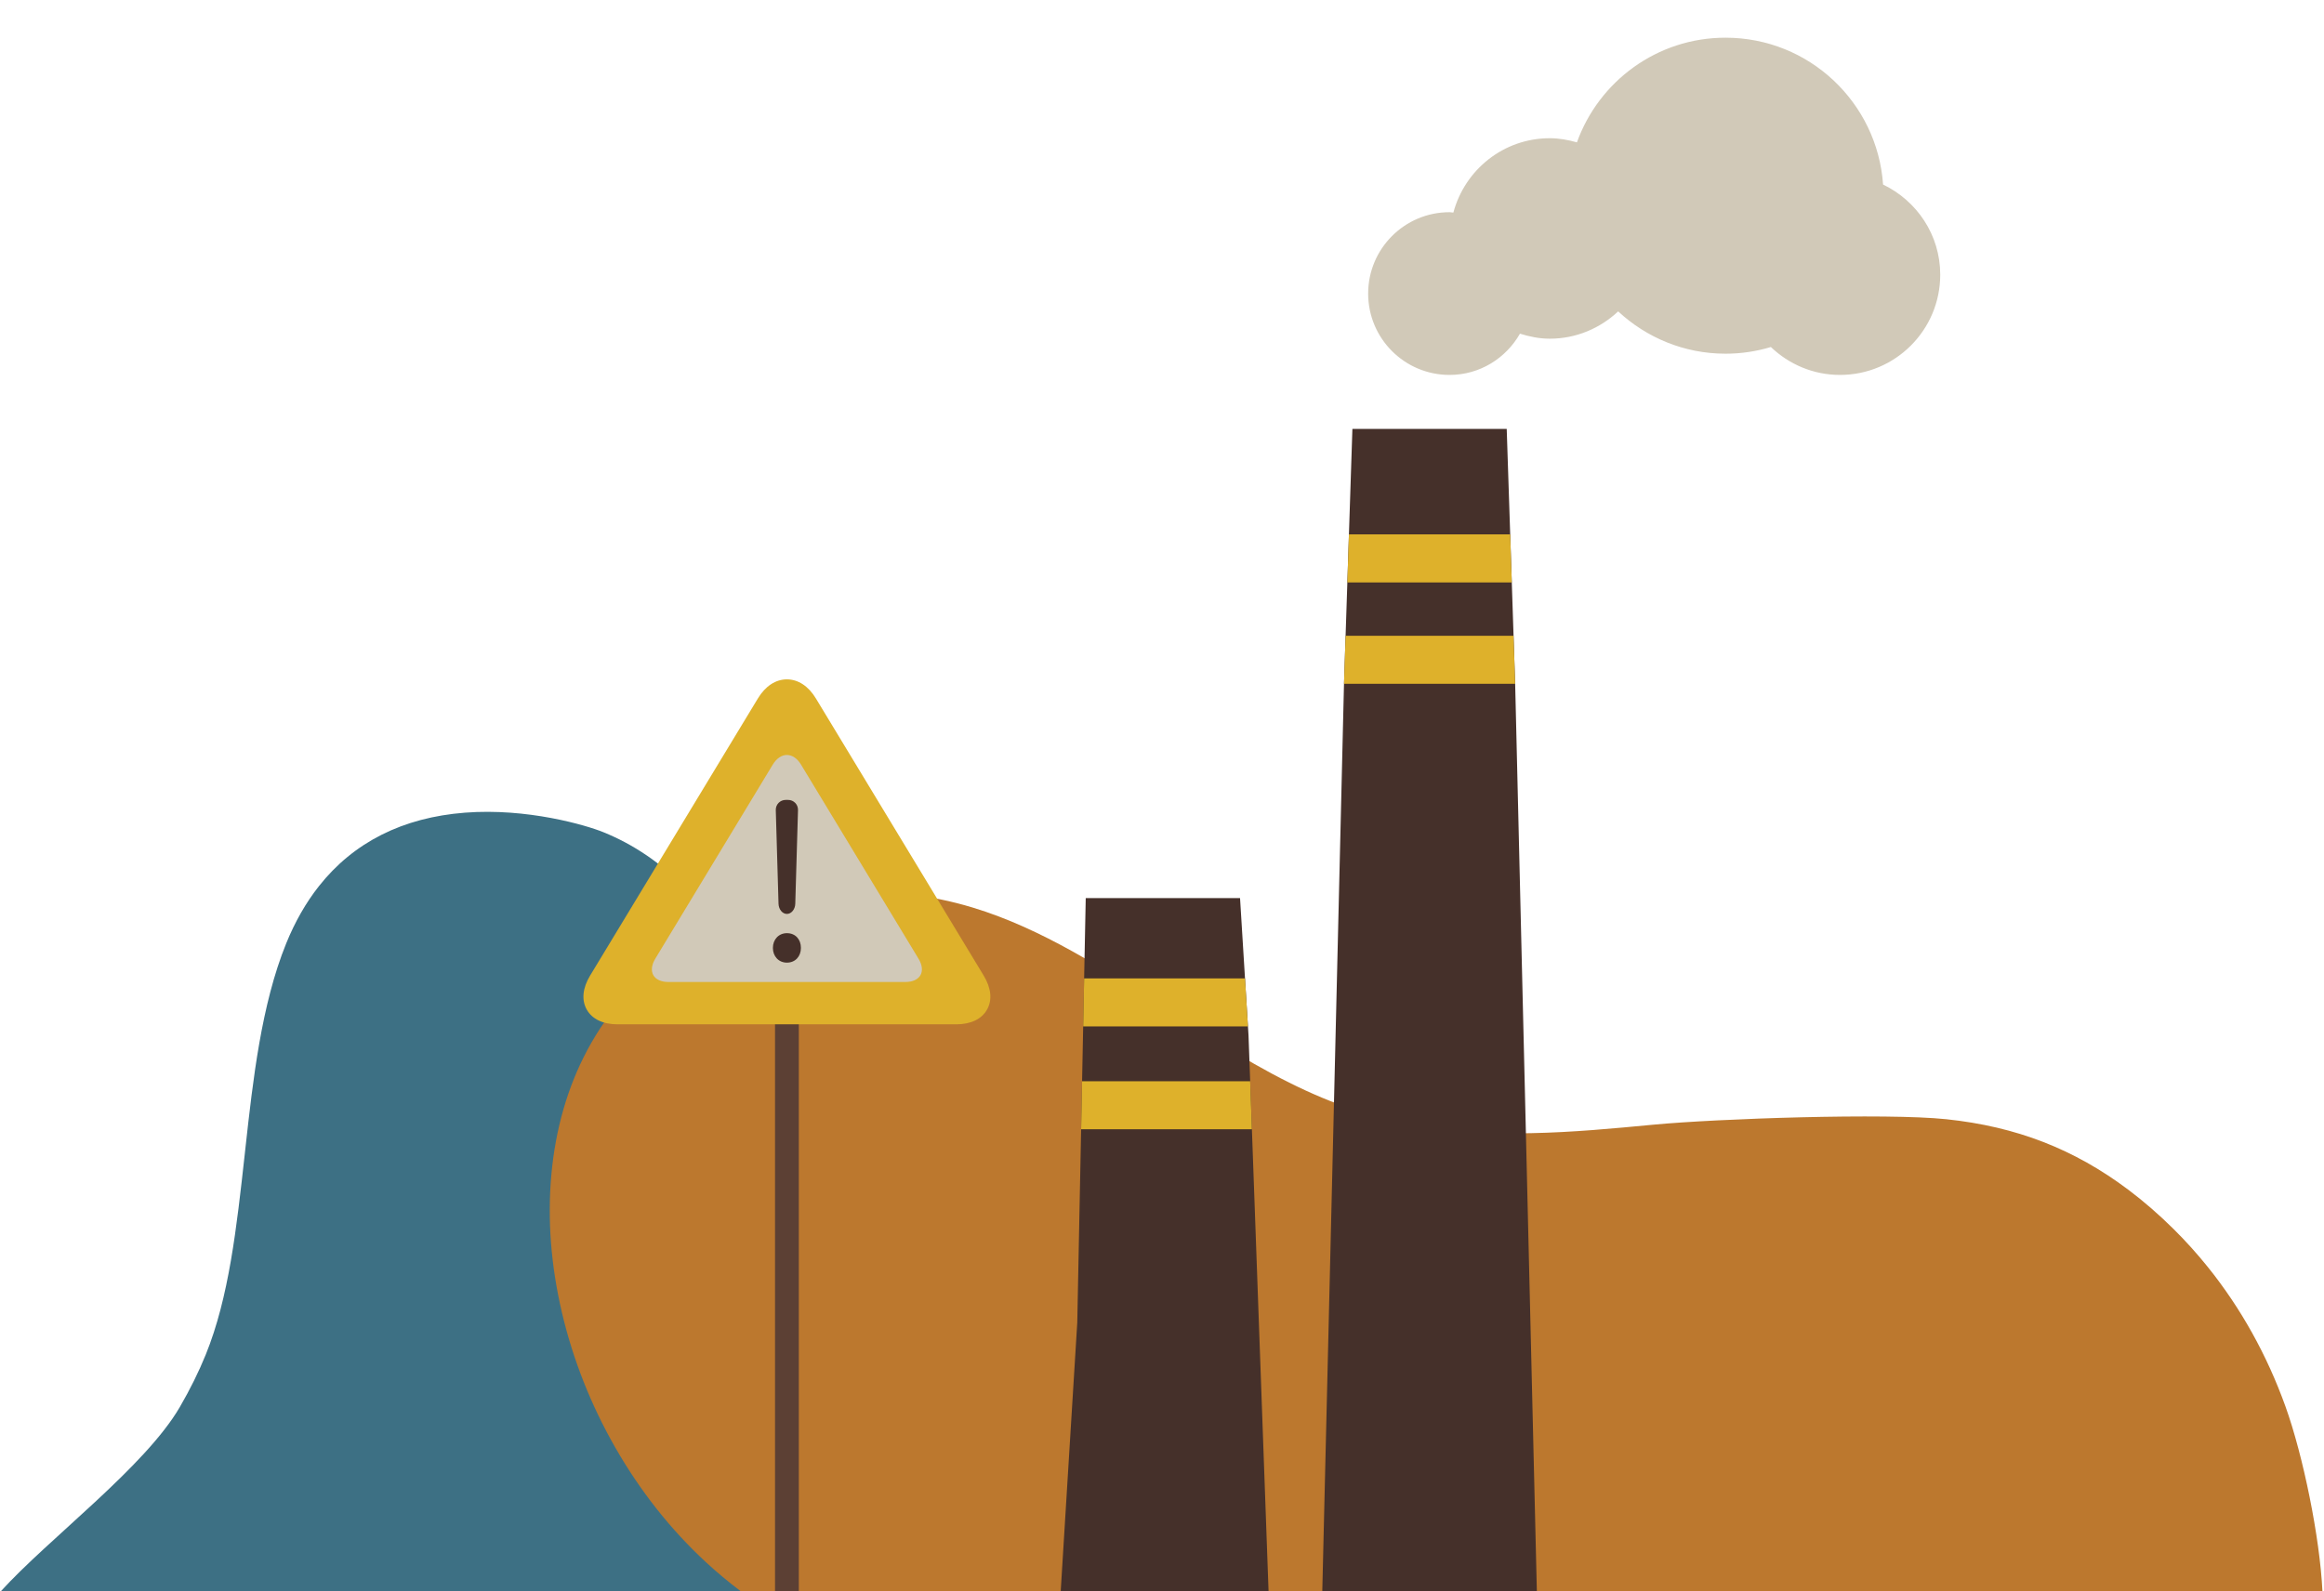
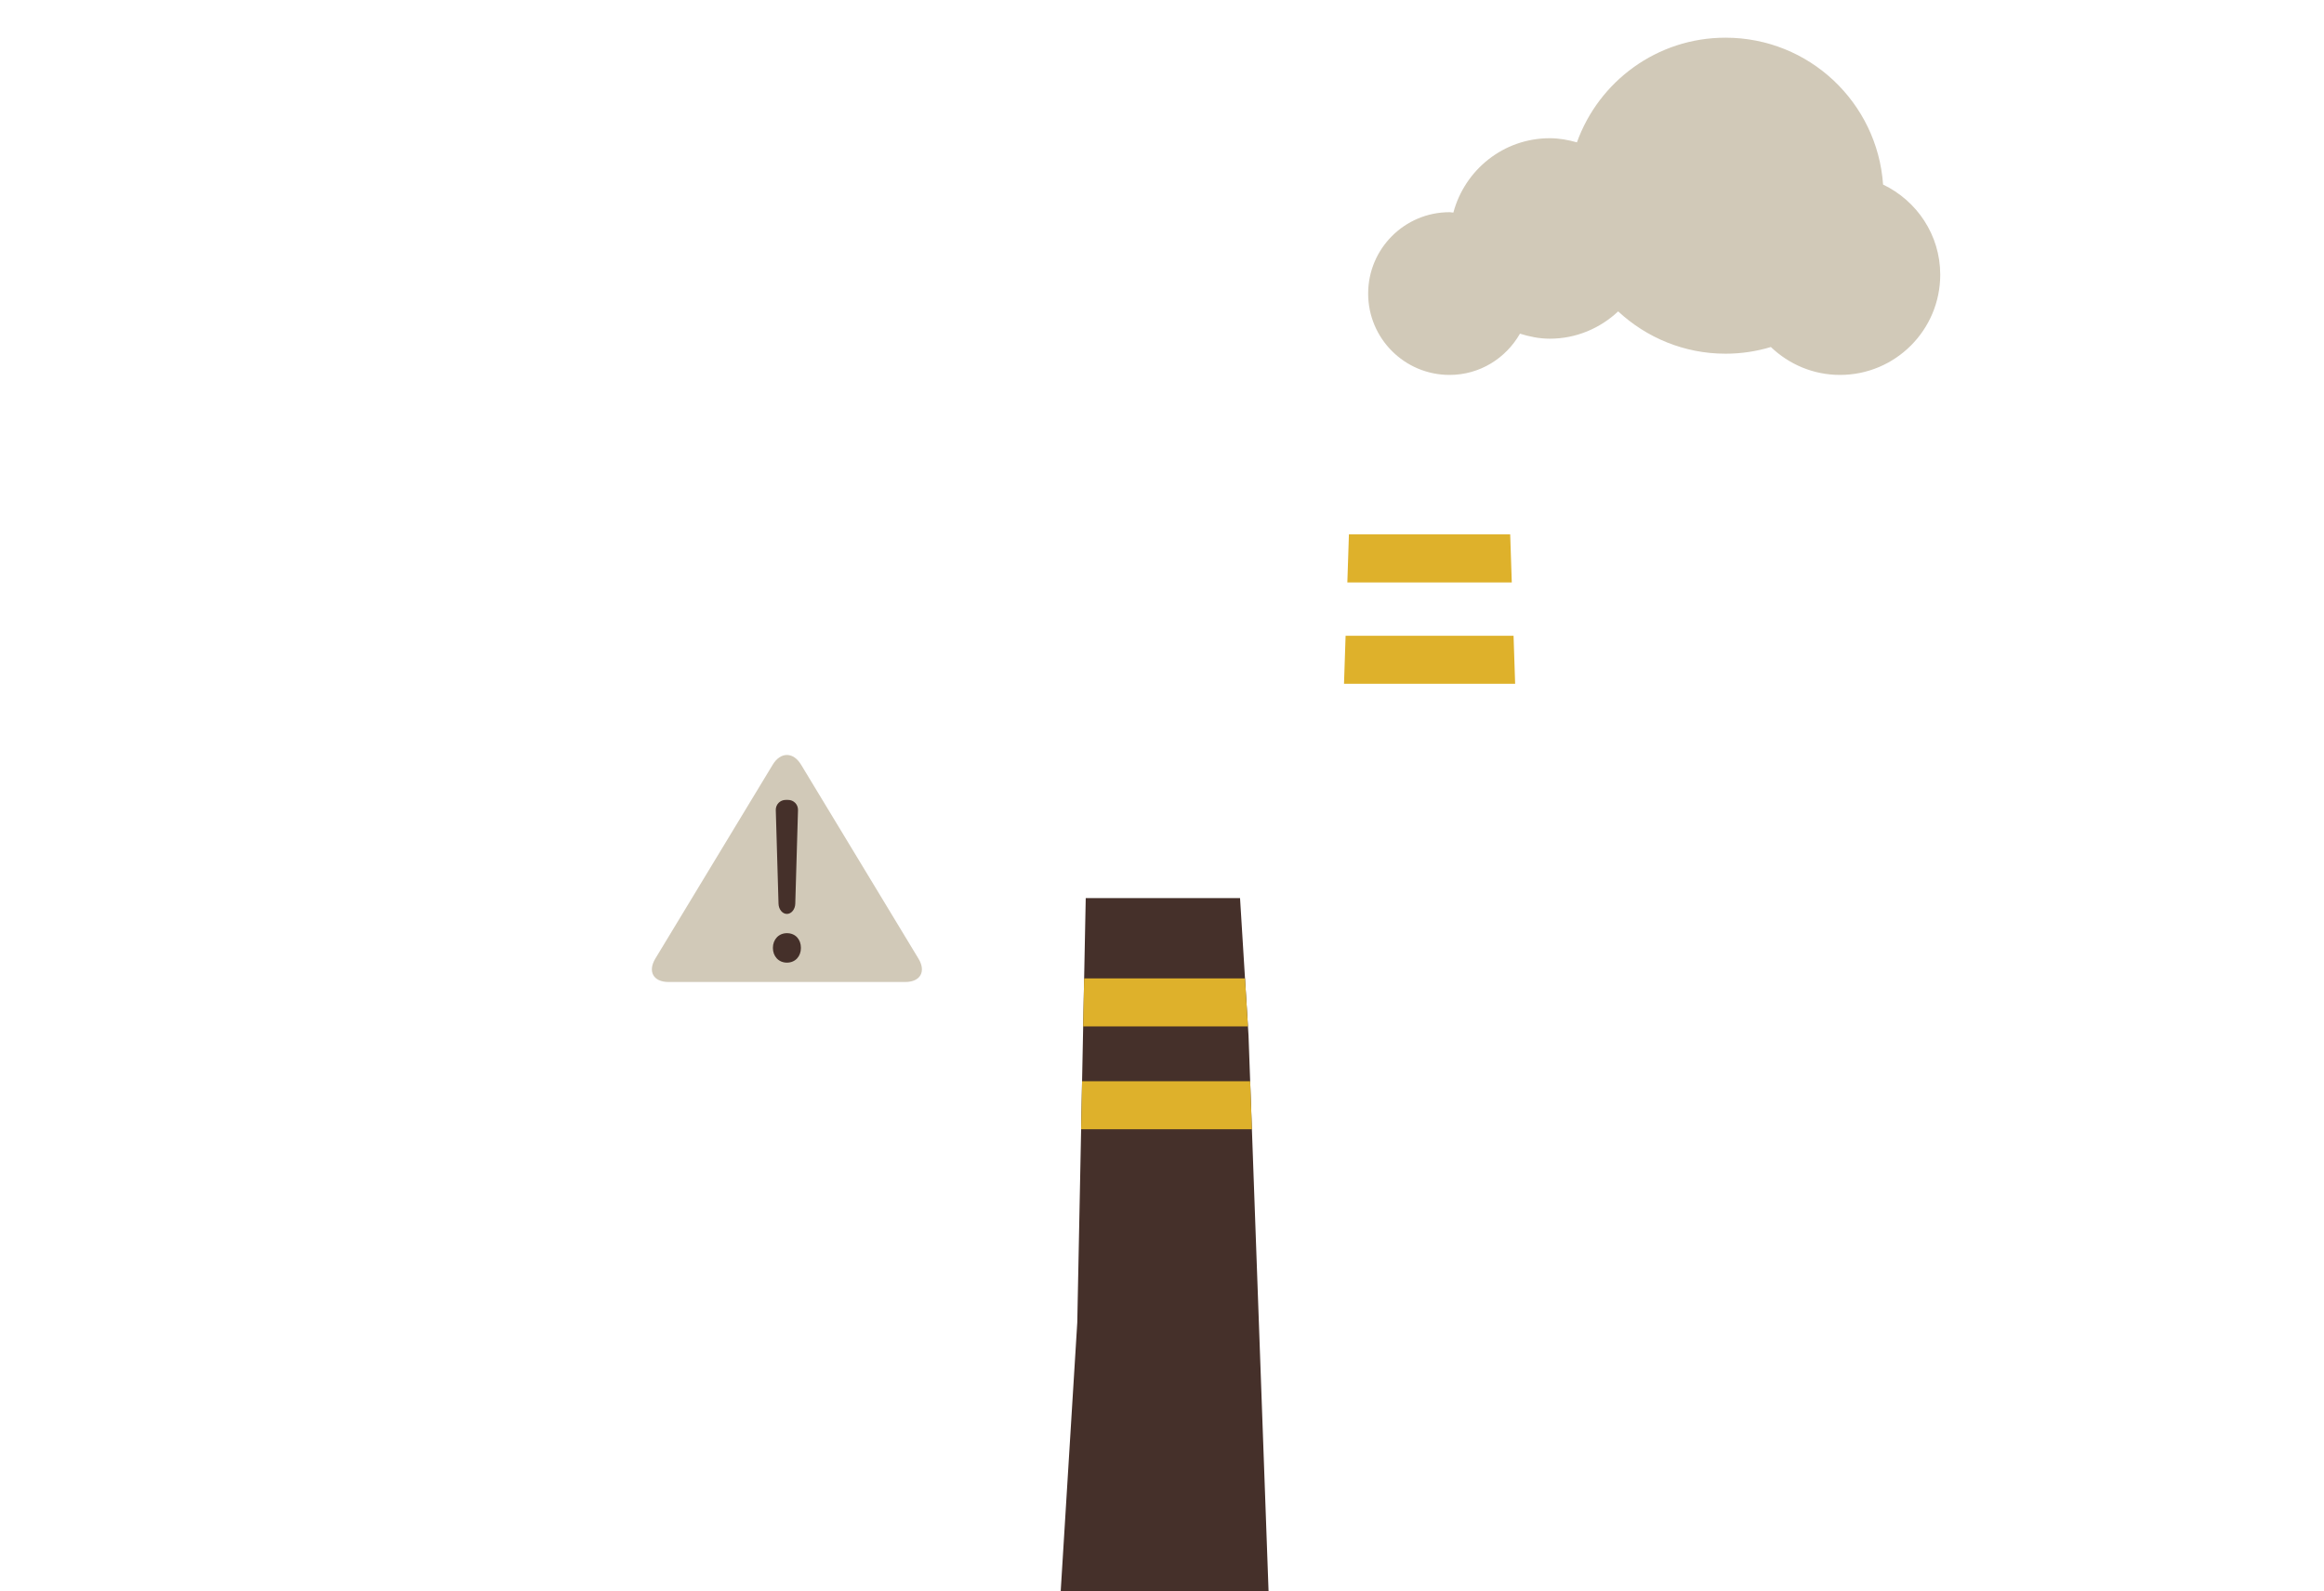
<svg xmlns="http://www.w3.org/2000/svg" xmlns:xlink="http://www.w3.org/1999/xlink" version="1.1" id="Ebene_1" x="0px" y="0px" viewBox="0 0 365 250" style="enable-background:new 0 0 365 250;" xml:space="preserve">
  <style type="text/css">
	.st0{clip-path:url(#SVGID_2_);fill:#3D7084;}
	.st1{clip-path:url(#SVGID_4_);fill:#BC782E;}
	.st2{clip-path:url(#SVGID_6_);}
	.st3{fill:#5C4034;}
	.st4{fill:#DEB12B;}
	.st5{fill:#D1C9B8;}
	.st6{fill:#45302A;}
	.st7{clip-path:url(#SVGID_8_);fill:#D1C9B8;}
</style>
  <g id="Übergewichtung">
</g>
  <g id="Untergewichtung">
    <g>
      <g>
        <defs>
          <polygon id="SVGID_1_" points="0.125,0 365.125,0 382.133,250 0.125,250     " />
        </defs>
        <clipPath id="SVGID_2_">
          <use xlink:href="#SVGID_1_" style="overflow:visible;" />
        </clipPath>
-         <path class="st0" d="M253.694,414.496c-6.347,0.491-12.751,0.24-19.034-0.745c-6.271-0.983-12.469-2.707-18.424-5.123     c-14.881-6.037-28.131-16.777-40.233-27.482c-2.681-2.372-5.36-4.792-7.95-7.133c-13.344-12.056-25.948-23.443-39.108-28.781     c-1.57-0.637-3.243-1.211-4.973-1.707c-12.304-3.527-26.914-3-39.583-2.02c-5.427,0.42-11.038,0.985-16.465,1.531     c-4.18,0.421-8.502,0.856-12.717,1.223c-1.268,0.11-2.531,0.215-3.791,0.312c-14.857,1.149-31.842,1.596-45.161-3.808     c-5.237-2.125-9.811-5.171-13.594-9.055c-11.283-11.585-13.542-28.594-11.894-40.649c0.528-3.865,1.443-7.419,2.719-10.564     c3.966-9.774,5.015-16.577,11.361-23.824c2.172-2.48,3.078-4.247,5.278-6.671c7.515-8.284,22.627-19.511,28.119-28.953     c1.604-2.757,2.973-5.528,4.071-8.233c3.639-8.969,4.849-19.929,6.13-31.532l0.113-1.024c1.162-10.501,2.479-22.404,6.392-32.048     c1.375-3.391,3.103-6.414,5.134-8.986c5.456-6.909,13.175-10.795,22.943-11.551c9.767-0.756,18.997,1.955,21.729,3.064     c4.788,1.943,9.038,4.838,12.991,8.849c6.394,6.488,11.155,15.133,15.759,23.492c6.19,11.237,12.591,22.858,23.213,30.206     c2.518,1.742,5.232,3.209,8.068,4.359c8.601,3.489,17.743,4.717,28.77,3.864c7.663-0.593,15.38-2.165,21.247-3.468     c3.396-0.754,6.901-1.588,10.29-2.395c11.577-2.754,23.549-5.603,36.022-6.568c6.577-0.509,29.685-0.455,35.658,0.165     c8.473,0.879,16.443,2.869,24.368,6.084c14.409,5.846,26.465,15.13,35.833,27.594c7.159,9.524,12.536,20.647,15.98,33.059     c3.366,12.128,4.784,25.091,4.216,38.529c-0.572,13.524-3.138,27.046-7.626,40.191c-0.891,2.61-1.87,5.233-2.909,7.795     c-4.28,10.549-26.503,20.233-32.509,28.782c-7.516,10.702-16.278,19.669-26.042,26.653     C284.623,407.563,269.273,413.291,253.694,414.496z" />
      </g>
      <g>
        <defs>
-           <polygon id="SVGID_3_" points="0.125,0 365.125,0 382.133,250 0.125,250     " />
-         </defs>
+           </defs>
        <clipPath id="SVGID_4_">
          <use xlink:href="#SVGID_3_" style="overflow:visible;" />
        </clipPath>
        <path class="st1" d="M334.282,186.924c2.408,1.81,4.794,3.883,7.095,6.162c1.9,1.882,3.719,3.902,5.405,6.002     c5.166,6.433,9.256,13.783,12.156,21.844c2.793,7.761,5.415,20.638,5.818,29.068c0.399,8.339-1.405,11.933-3.389,19.888     c-2.023,8.107-5.205,15.614-9.46,22.312c-4.448,7.003-9.966,12.948-16.4,17.667c-7.57,5.553-16.294,9.323-25.929,11.206     c-10.558,2.064-19.223,1.944-26.491-0.368c-3.827-1.217-24.342-3.047-27.73-5.594c-6.214-4.672-11.13-11.027-16.822-18.384     c-2.728-3.527-5.549-7.174-8.719-10.888c-0.52-0.609-1.047-1.218-1.586-1.829c-3.986-4.522-8.035-8.338-12.034-11.345     c-7.555-5.68-15.23-8.812-24.157-9.858c-6.585-0.772-13.061-0.353-19.916,0.091c-6.252,0.404-12.716,0.823-19.577,0.324     c-8.534-0.62-16.453-2.623-24.209-6.126c-4.219-1.905-8.29-4.323-12.1-7.188c-1.846-1.388-3.656-2.901-5.38-4.496     c-5.546-5.133-10.338-11.201-14.245-18.036c-3.801-6.65-6.605-13.742-8.336-21.078c-1.743-7.388-2.312-14.672-1.691-21.649     c0.646-7.261,2.561-13.905,5.693-19.748c3.334-6.222,7.983-11.393,13.817-15.368c7.16-4.88,16.03-7.903,26.362-8.985     c6.815-0.714,13.473-0.045,20.355,2.046c10.828,3.289,20.767,9.737,30.378,15.973c3.543,2.299,7.207,4.676,10.873,6.869     c8.008,4.79,14.454,7.752,20.902,9.605c7.707,2.215,15.808,3.162,25.493,2.981c6.492-0.121,12.95-0.735,19.196-1.329     c10.053-0.955,36.555-1.857,46.049-0.857C316.677,176.992,325.757,180.515,334.282,186.924z" />
      </g>
      <g>
        <defs>
          <polygon id="SVGID_5_" points="0.125,0 365.125,0 382.133,250 0.125,250     " />
        </defs>
        <clipPath id="SVGID_6_">
          <use xlink:href="#SVGID_5_" style="overflow:visible;" />
        </clipPath>
        <g class="st2">
-           <path class="st3" d="M125.46,260.568c0,1.033-0.837,1.869-1.869,1.869l0,0c-1.034,0-1.869-0.837-1.869-1.869V159.014      c0-1.03,0.836-1.87,1.869-1.87l0,0c1.033,0,1.869,0.839,1.869,1.87V260.568z" />
-           <path class="st4" d="M96.987,160.924c-2.276,0-3.994-0.821-4.834-2.315c-0.842-1.493-0.657-3.384,0.522-5.333l26.356-43.547      c1.17-1.936,2.788-3,4.556-3s3.388,1.063,4.556,3l26.355,43.547c1.181,1.949,1.367,3.845,0.522,5.333      c-0.839,1.495-2.555,2.315-4.834,2.315L96.987,160.924L96.987,160.924z" />
          <path class="st5" d="M102.923,150.602l18.44-30.47c1.228-2.031,3.22-2.031,4.449,0l18.439,30.47      c1.229,2.03,0.302,3.673-2.071,3.673h-37.186C102.624,154.275,101.697,152.632,102.923,150.602z" />
          <path class="st6" d="M121.388,148.921c0-1.343,0.93-2.316,2.2-2.316c1.344,0,2.202,0.973,2.202,2.316      c0,1.305-0.858,2.312-2.202,2.312C122.28,151.233,121.388,150.227,121.388,148.921z M122.273,141.982l-0.43-14.712      c-0.025-0.884,0.671-1.601,1.554-1.601h0.381c0.883,0,1.579,0.717,1.554,1.601l-0.429,14.712c-0.025,0.884-0.615,1.6-1.315,1.6      C122.887,143.582,122.298,142.866,122.273,141.982z" />
-           <polygon class="st6" points="237.973,107.733 236.64,67.386 212.404,67.386 211.076,107.733 207.168,271.142 241.88,271.142           " />
          <polygon class="st4" points="211.858,83.954 211.61,91.499 237.436,91.499 237.186,83.954     " />
          <polygon class="st4" points="211.335,99.884 211.085,107.429 237.963,107.429 237.714,99.884     " />
          <polygon class="st6" points="196.09,162.695 194.757,141.09 170.522,141.09 169.193,207.791 165.286,271.142 199.998,271.142           " />
          <polygon class="st4" points="169.949,169.866 169.798,177.407 196.62,177.407 196.349,169.866     " />
          <polygon class="st4" points="170.27,153.708 170.12,161.253 196,161.253 195.537,153.708     " />
        </g>
      </g>
      <g>
        <defs>
          <polygon id="SVGID_7_" points="0.125,0 365.125,0 364.756,250 0.125,250     " />
        </defs>
        <clipPath id="SVGID_8_">
          <use xlink:href="#SVGID_7_" style="overflow:visible;" />
        </clipPath>
        <path class="st7" d="M295.749,28.993c-0.898-12.884-11.617-23.071-24.737-23.071c-10.766-0.008-19.91,6.868-23.346,16.442     c-1.362-0.379-2.774-0.65-4.259-0.65c-7.282,0-13.35,4.969-15.147,11.684c-0.204-0.004-0.395-0.061-0.601-0.061     c-7.059,0-12.782,5.728-12.782,12.783c0,7.058,5.723,12.781,12.782,12.781c4.763,0,8.858-2.625,11.061-6.48     c1.488,0.463,3.04,0.789,4.687,0.789c4.164,0,7.924-1.652,10.736-4.29c4.435,4.115,10.348,6.648,16.87,6.648     c2.47,0,4.856-0.371,7.114-1.051c2.826,2.704,6.636,4.384,10.854,4.384c8.699,0,15.746-7.053,15.746-15.752     C304.726,36.894,301.039,31.536,295.749,28.993z" />
      </g>
    </g>
  </g>
  <g id="Ausschluesse">
    <g id="Ebene_2_1_">
	</g>
  </g>
</svg>